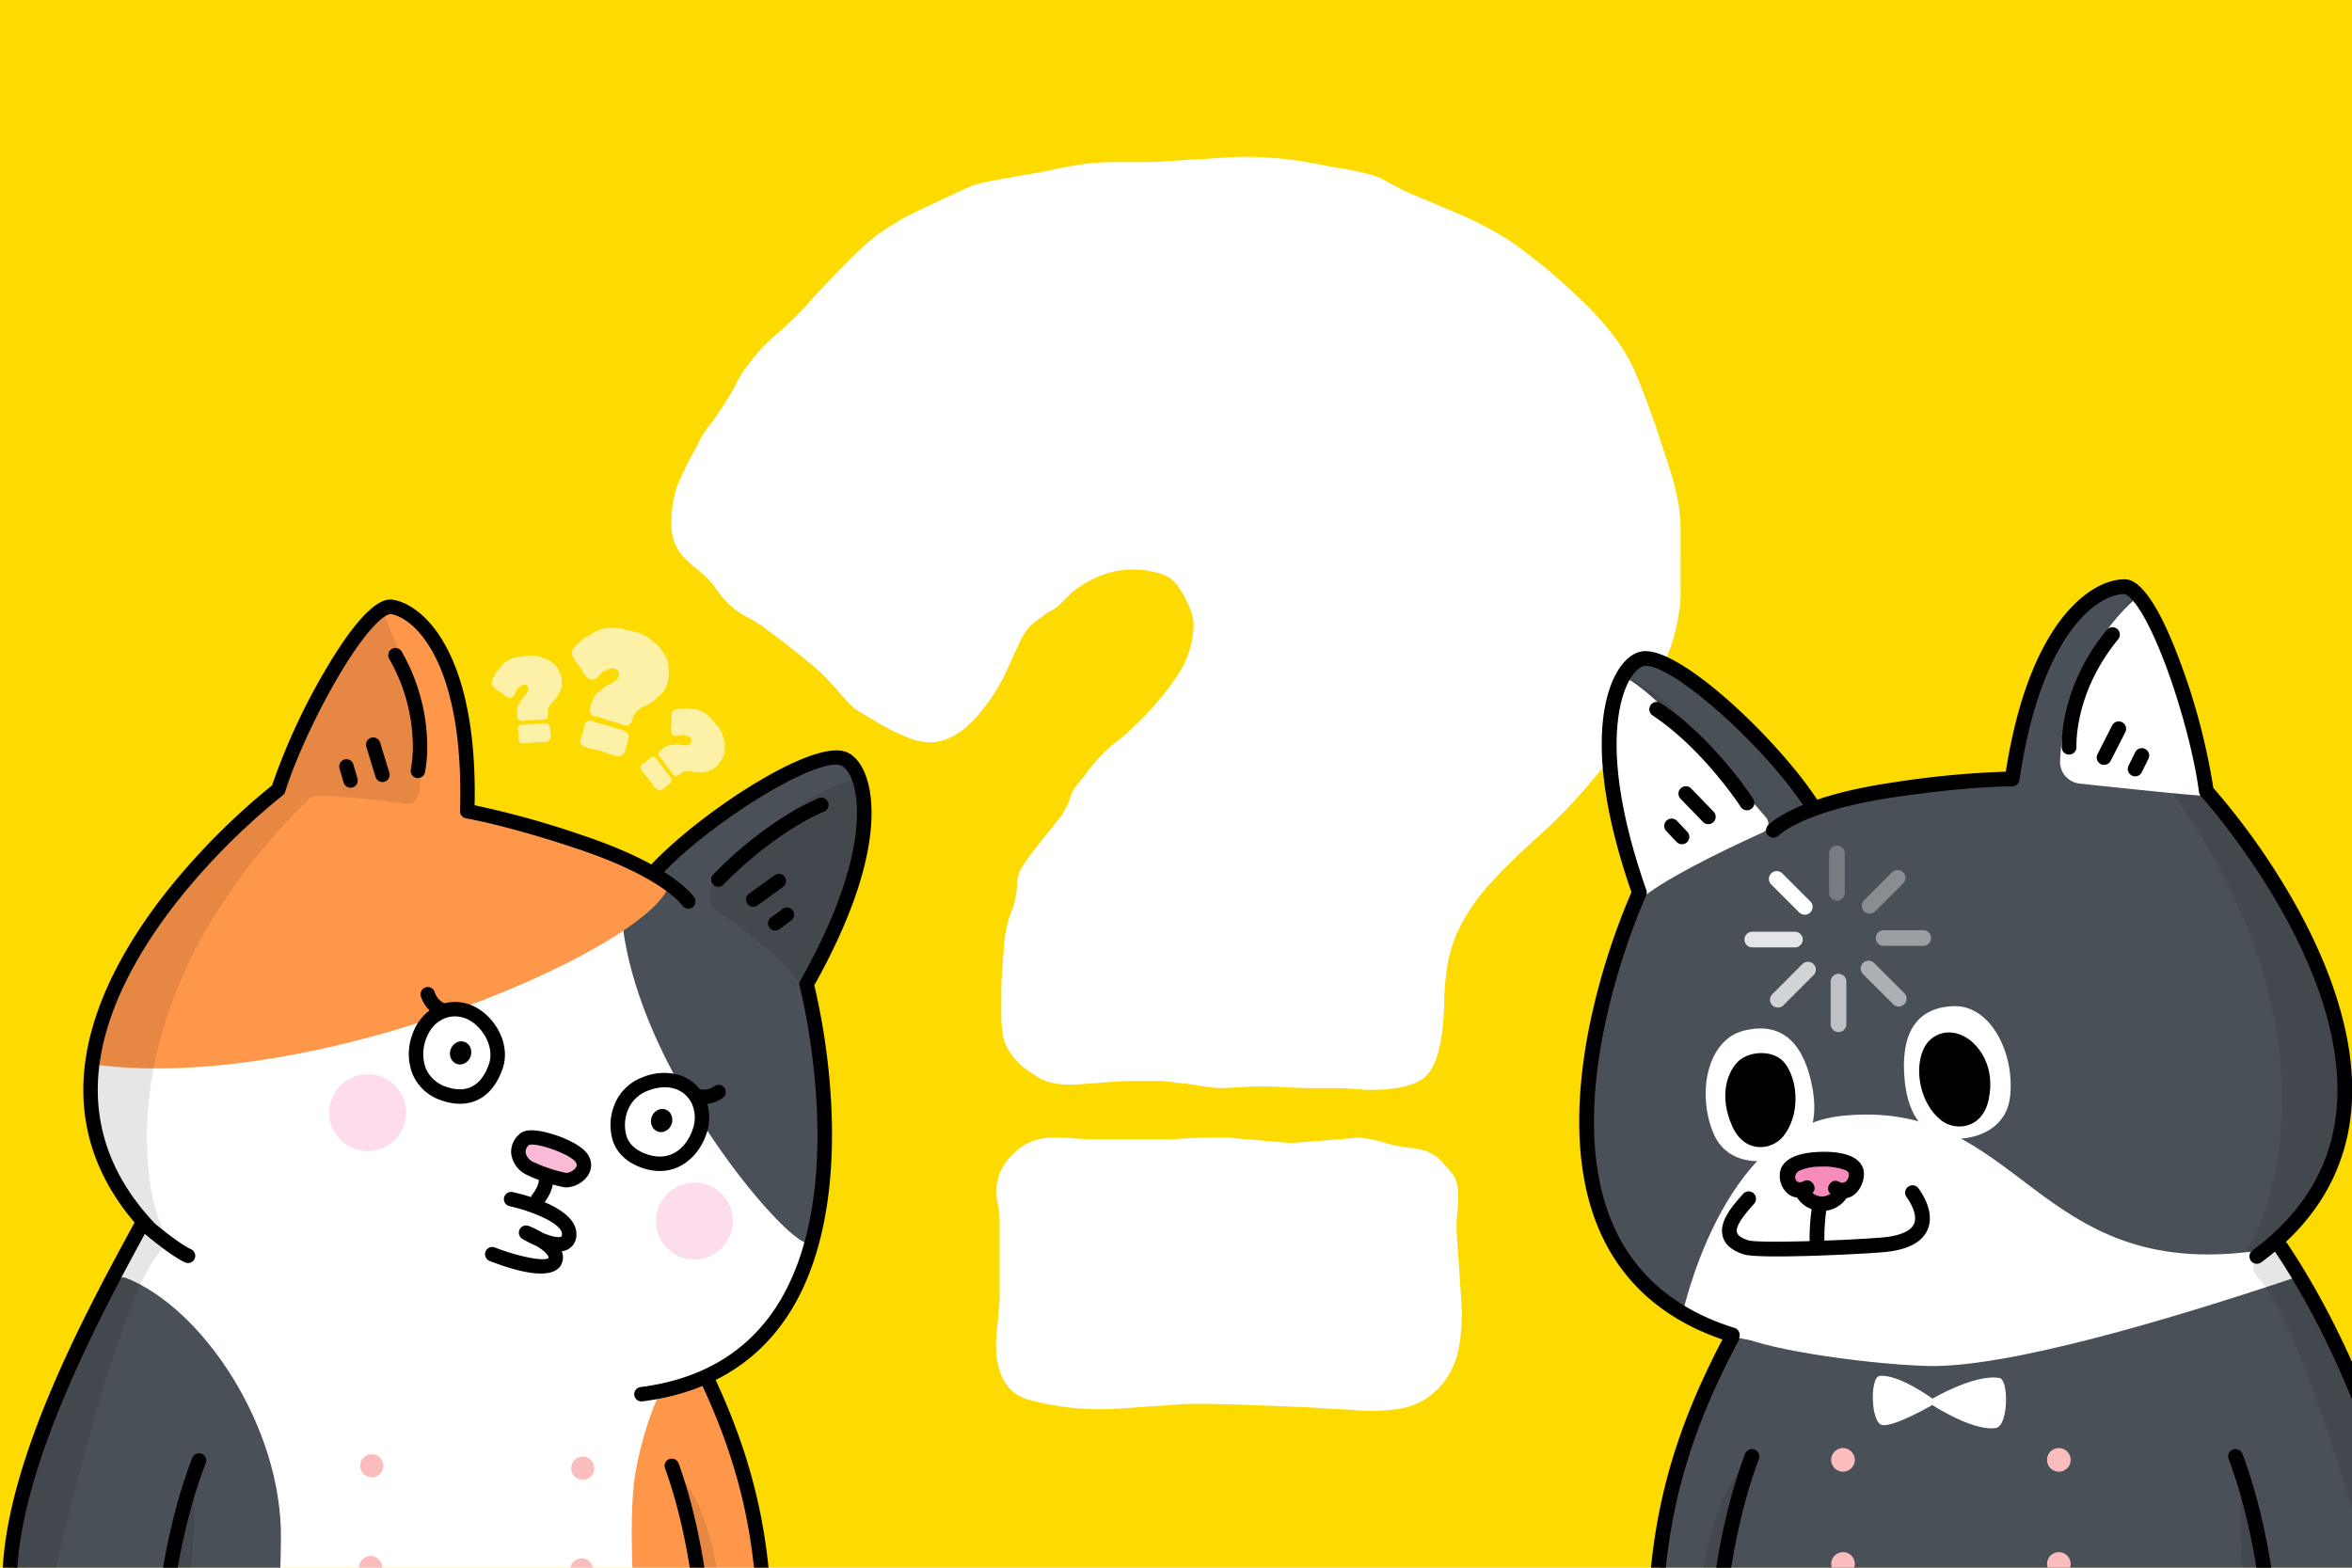
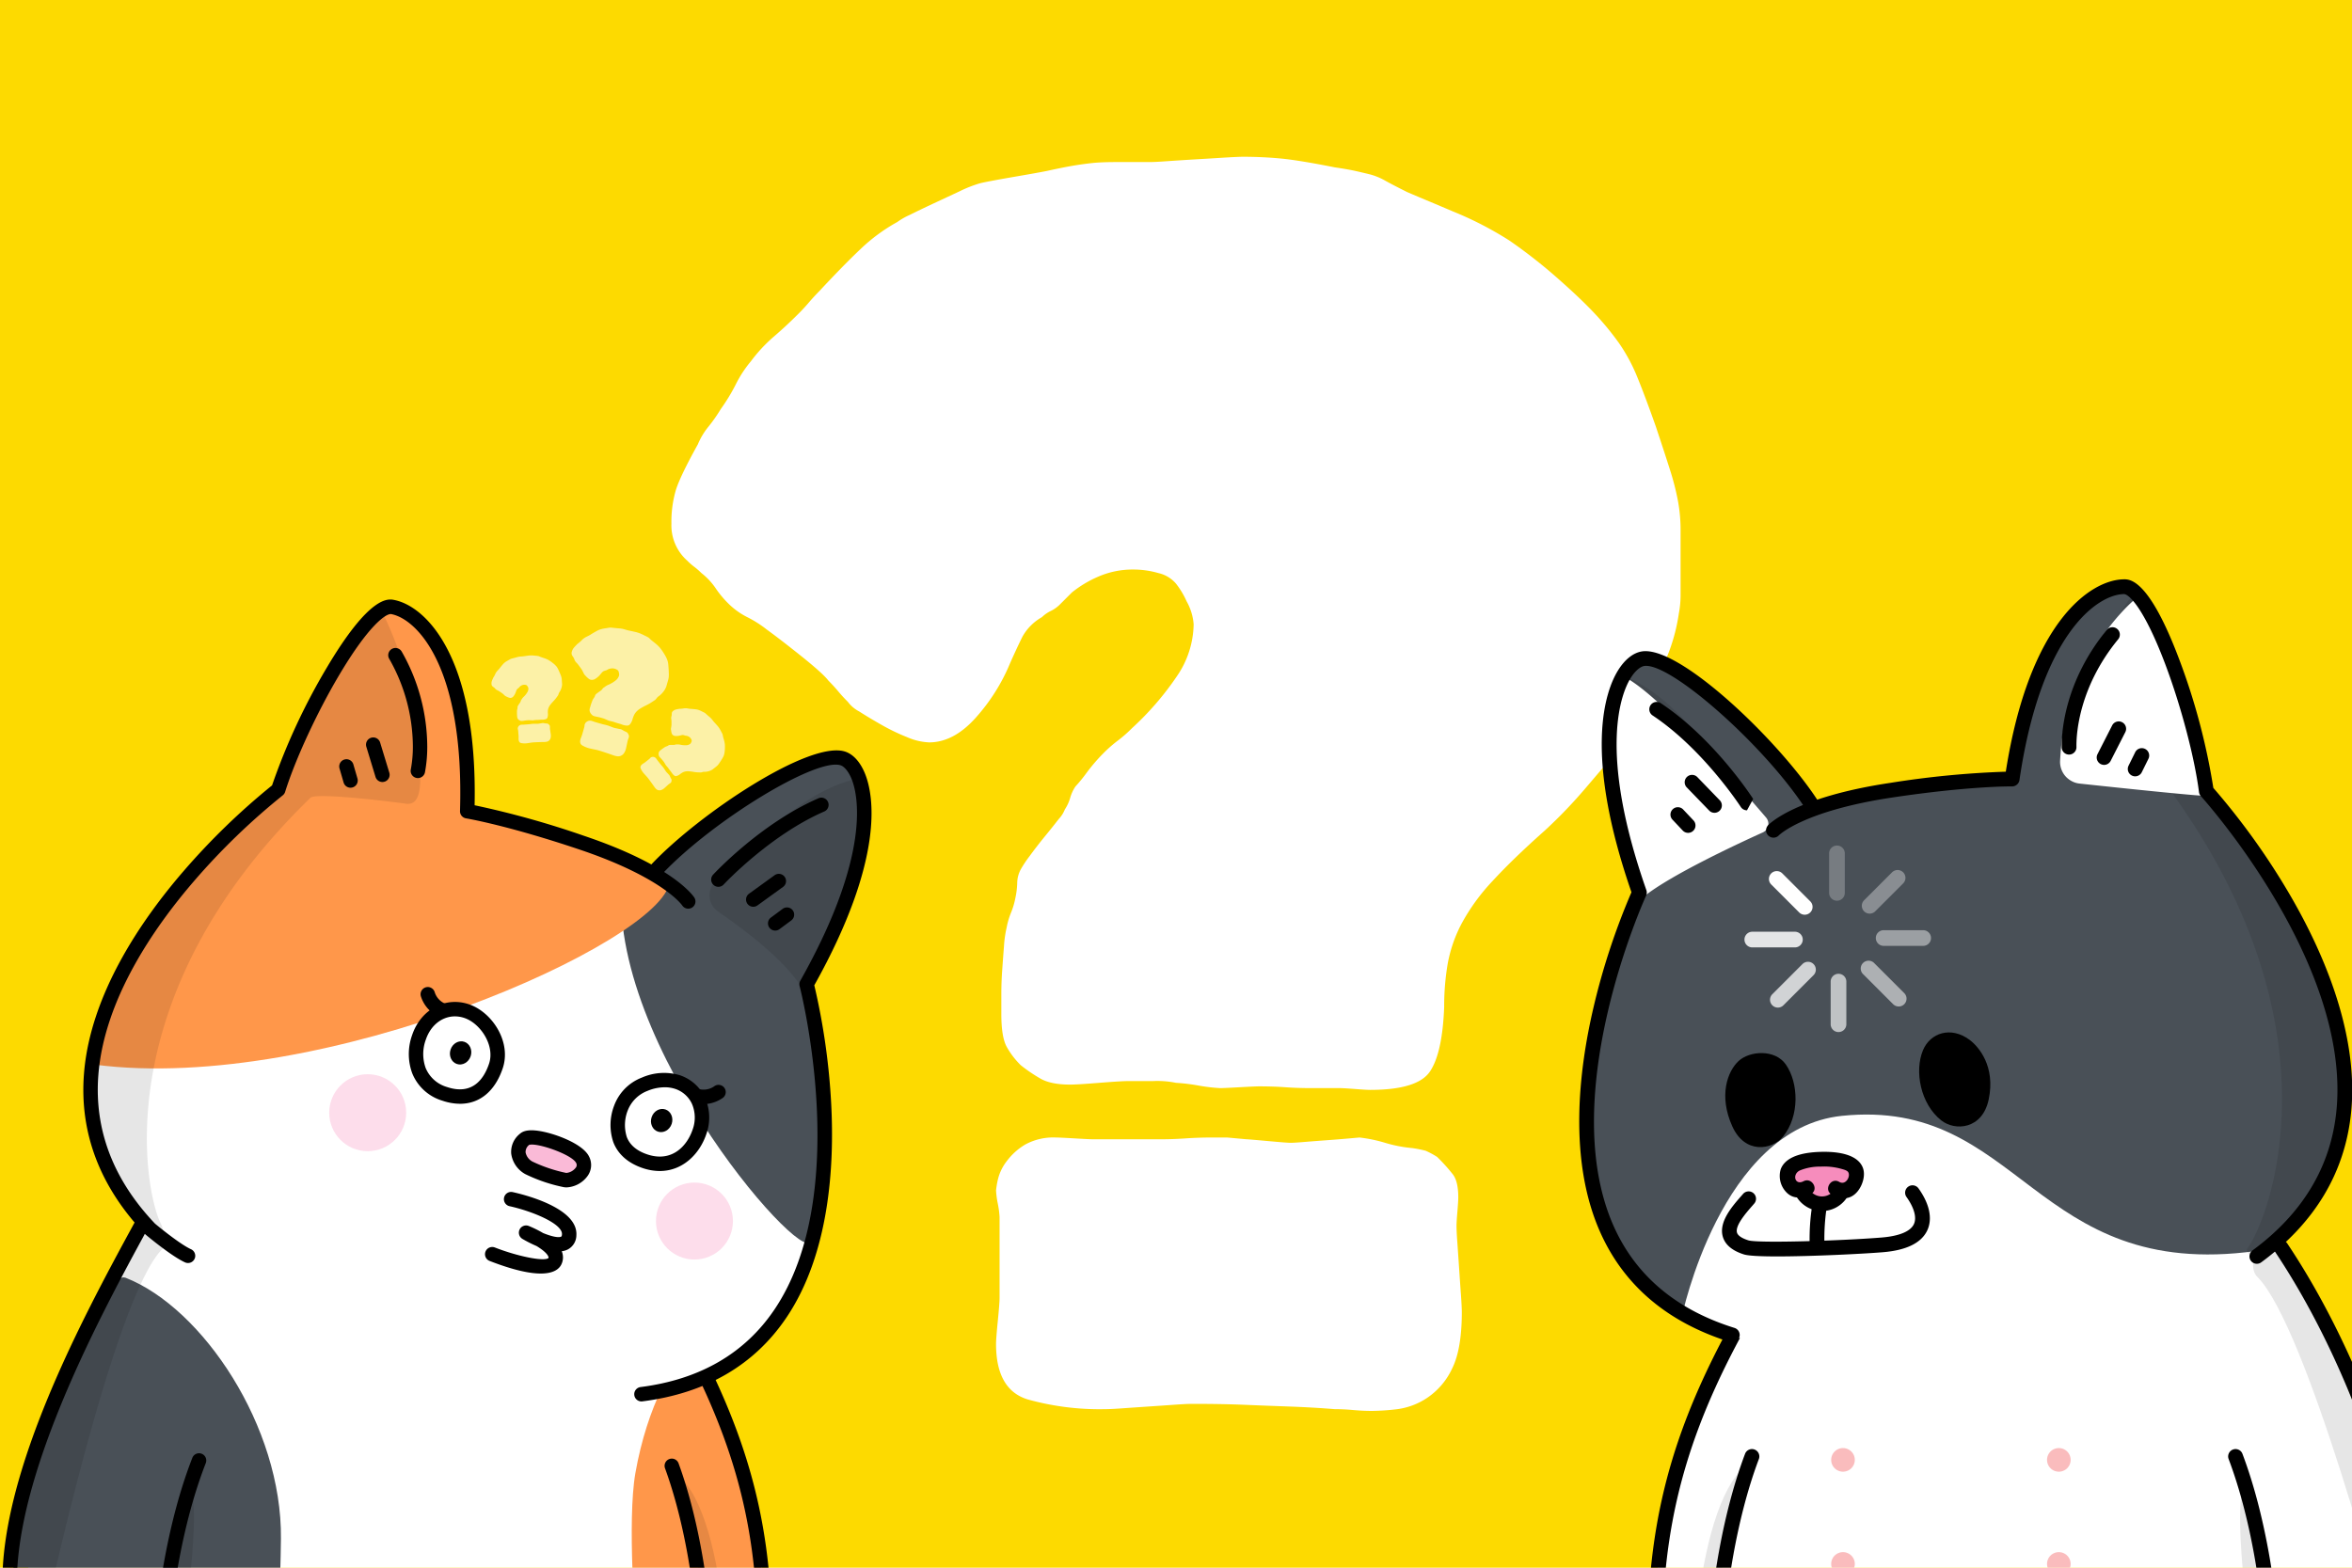
<svg xmlns="http://www.w3.org/2000/svg" viewBox="0 0 600 400">
  <path d="M-7.7-8.737h615.349v415.743H-7.7z" style="fill:#fff" />
  <path d="M-12.531-10.962v427.207h623.994V-10.962Zm382.967 360.16a18.3 18.3 0 0 1-6.3 7.427 17.9 17.9 0 0 1-7.652 2.925 58 58 0 0 1-6.526.45q-2.258 0-4.726-.224a51 51 0 0 0-4.726-.226q-5.4-.442-11.701-.675-6.309-.221-11.702-.45-5.402-.222-13.053-.225c-.9 0-2.404.077-4.5.225q-3.153.232-6.526.45c-2.25.154-4.43.302-6.526.45-2.103.155-3.601.225-4.5.225a68.4 68.4 0 0 1-19.804-2.475q-8.102-2.468-8.102-14.177 0-1.351.451-5.851c.295-2.996.45-4.951.45-5.852v-20.702a24 24 0 0 0-.45-3.376 22.5 22.5 0 0 1-.45-3.376 22 22 0 0 1 .45-2.7 12.2 12.2 0 0 1 2.25-4.725 16.3 16.3 0 0 1 4.726-4.276 14.96 14.96 0 0 1 7.876-1.8q.897 0 4.726.224c2.546.155 4.121.226 4.726.226h17.327c1.948 0 4.051-.07 6.301-.226a97 97 0 0 1 6.301-.225h4.276l4.95.45c.296 0 2.097.155 5.401.45q4.947.454 5.852.45c.597 0 1.8-.07 3.6-.225q2.7-.22 5.85-.45 3.144-.221 8.102-.675a37 37 0 0 1 6.527 1.35 34.6 34.6 0 0 0 6.975 1.35 32 32 0 0 1 3.376.676 21.5 21.5 0 0 1 2.925 1.575 45 45 0 0 1 4.05 4.5q1.352 1.804 1.35 5.852c0 .605-.075 1.8-.223 3.6-.155 1.8-.225 3.003-.225 3.6 0 .901.07 2.406.225 4.502q.221 3.154.449 6.526c.148 2.25.295 4.43.45 6.526q.222 3.154.226 4.5 0 9.451-2.476 14.403m58.284-197.58a25.7 25.7 0 0 1-.45 4.95 46.7 46.7 0 0 1-3.6 12.377 48.6 48.6 0 0 1-4.051 7.876 16.7 16.7 0 0 1-2.025 3.15 31 31 0 0 0-2.026 2.702 19 19 0 0 0-3.376 5.85 27 27 0 0 1-2.925 5.851q-.454.454-5.625 6.527a124 124 0 0 1-10.577 11.026q-8.102 7.204-13.277 12.827a51.6 51.6 0 0 0-7.876 10.802 35.5 35.5 0 0 0-3.601 10.351 64 64 0 0 0-.9 11.027q-.454 11.71-3.601 16.428-3.153 4.726-15.303 4.726c-.604 0-1.876-.071-3.825-.226-1.955-.147-3.228-.225-3.826-.225h-7.2c-2.406 0-4.657-.07-6.751-.225q-3.155-.222-6.752-.224c-.604 0-2.25.076-4.95.224-2.701.155-4.354.225-4.95.225a46 46 0 0 1-5.628-.675 47 47 0 0 0-5.625-.675 23.6 23.6 0 0 0-5.85-.45h-6.302c-1.202 0-3.677.155-7.426.45q-5.633.454-7.426.45c-3.306 0-5.85-.52-7.651-1.575a40 40 0 0 1-4.951-3.376 20.6 20.6 0 0 1-3.601-4.725q-1.35-2.469-1.35-8.327v-4.95c0-2.096.07-4.199.225-6.301q.221-3.144.45-6.077a29 29 0 0 1 .675-4.725 19.4 19.4 0 0 1 1.126-3.826 19.6 19.6 0 0 0 1.125-3.826 20.3 20.3 0 0 0 .45-3.825 7.55 7.55 0 0 1 .9-3.375 30 30 0 0 1 2.25-3.376 110 110 0 0 1 3.826-4.95 239 239 0 0 0 3.6-4.501 7.8 7.8 0 0 0 1.576-2.476 10.5 10.5 0 0 0 1.35-2.925 10.2 10.2 0 0 1 1.35-2.926 39 39 0 0 0 2.925-3.6 46 46 0 0 1 4.276-4.951 34 34 0 0 1 3.601-3.15 34 34 0 0 0 3.6-3.152 74.8 74.8 0 0 0 11.477-13.276 24 24 0 0 0 4.276-13.277 14.1 14.1 0 0 0-1.8-5.851 21.2 21.2 0 0 0-2.701-4.5 8.3 8.3 0 0 0-4.5-2.701 23 23 0 0 0-6.302-.9 22 22 0 0 0-9.001 1.8 29 29 0 0 0-6.752 4.05l-3.15 3.151a8.6 8.6 0 0 1-2.25 1.575 8.6 8.6 0 0 0-2.25 1.575 12.97 12.97 0 0 0-4.951 4.951q-1.351 2.7-3.15 6.751a48.7 48.7 0 0 1-8.777 13.953q-5.634 6.307-11.926 6.3a15.8 15.8 0 0 1-5.627-1.35 51.5 51.5 0 0 1-6.525-3.15q-3.155-1.793-5.627-3.376a8.6 8.6 0 0 1-2.925-2.476c-.9-.899-1.73-1.8-2.476-2.7-.753-.9-1.575-1.8-2.476-2.7q-1.35-1.793-6.975-6.3-5.633-4.495-8.776-6.752a28.2 28.2 0 0 0-4.951-3.15 18.9 18.9 0 0 1-4.95-3.6 25 25 0 0 1-3.152-3.826 17.2 17.2 0 0 0-3.6-3.826 18 18 0 0 0-1.8-1.575 16 16 0 0 1-1.8-1.576 12.03 12.03 0 0 1-4.051-9.452 28.8 28.8 0 0 1 1.125-8.55q1.118-3.597 5.626-11.703a17.9 17.9 0 0 1 2.7-4.5 41 41 0 0 0 3.15-4.501 47.4 47.4 0 0 0 3.826-6.301 30 30 0 0 1 3.826-5.85 39.4 39.4 0 0 1 5.85-6.302q3.144-2.7 6.302-5.85c.9-.901 1.8-1.871 2.7-2.926q1.35-1.572 2.7-2.926 5.845-6.297 10.352-10.576a45 45 0 0 1 9.452-6.977 17.7 17.7 0 0 1 3.15-1.8q2.701-1.35 6.076-2.925 3.375-1.572 6.75-3.151a32 32 0 0 1 5.177-2.025q1.792-.443 8.326-1.575 6.52-1.118 8.777-1.576 4.05-.896 6.75-1.35a84 84 0 0 1 4.952-.675q2.246-.22 5.625-.225h8.776c.901 0 2.399-.07 4.501-.224q3.144-.222 6.977-.451 3.818-.221 7.426-.45 3.596-.221 4.951-.225 4.947 0 9.676.45 4.726.454 13.727 2.25c2.096.303 3.826.605 5.176.9q2.025.455 3.825.9a16.3 16.3 0 0 1 3.827 1.576q2.025 1.13 5.625 2.925 3.144 1.35 5.851 2.476 2.7 1.13 5.85 2.475a88.6 88.6 0 0 1 14.403 7.427 134 134 0 0 1 10.802 8.326q6.752 5.854 10.577 9.902a73 73 0 0 1 6.525 7.875 44.3 44.3 0 0 1 4.726 8.777q2.025 4.958 4.726 12.602 2.247 6.75 3.601 11.027a68 68 0 0 1 2.024 7.876 41.5 41.5 0 0 1 .676 7.651Z" style="fill:#fdda00" />
  <path d="M446.95 331.246c-24.448 41.557-25.007 74.9-24.731 82.861h194.746c-2.076-17.055-20.765-74.089-34.98-95.828Z" style="fill:#fff" />
-   <path d="m438.856 401.28-.83 12.827H579.04l-1.118-12.554s16.595 7.368 36.373-3.07c0 0-19.757-75.537-28.456-72.624-32.731 10.96-74.419 23.347-94.46 22.668-17.13-.58-44.356-4.77-48.164-8.239-6.168 7.962-15.488 27.172-20.323 59.13 0 0 3.549 4.512 15.965 1.863m40.673-50.22c4.881-.478 13.448 5.81 13.448 5.81s10.733-6.353 17.102-5.269c2.398.408 2.31 12.262-.943 12.762-5.85.9-16.202-5.866-16.202-5.866s-9.88 5.727-12.828 5.092c-2.898-.623-3.14-12.277-.577-12.528" style="fill:#495057" />
  <path d="M525.215 369.48a3.012 3.012 0 1 1-3.012 3.013 3.01 3.01 0 0 1 3.012-3.013m-58.074 3.013a3.012 3.012 0 1 0 3.012-3.013 3.01 3.01 0 0 0-3.012 3.013m55.062 26.552a3.012 3.012 0 1 0 3.012-3.012 3.01 3.01 0 0 0-3.012 3.012m-55.062 0a3.012 3.012 0 1 0 3.012-3.012 3.01 3.01 0 0 0-3.012 3.012" style="fill:#fabcbd" />
  <path d="M422.204 415.99h-.044a1.884 1.884 0 0 1-1.84-1.926c.694-30.03 7.698-53.278 24.981-82.92a1.883 1.883 0 1 1 3.254 1.897c-16.931 29.038-23.791 51.78-24.469 81.11a1.883 1.883 0 0 1-1.882 1.84m194.39-.001a1.883 1.883 0 0 1-1.872-1.7c-3.011-30.972-16.502-68.233-34.37-94.927a1.883 1.883 0 0 1 3.13-2.095c18.188 27.172 31.922 65.112 34.989 96.657a1.883 1.883 0 0 1-1.693 2.057q-.093.009-.184.009m-37.344-.001a1.883 1.883 0 0 1-1.874-1.725c-.604-7.176-2.675-25.631-8.846-41.985a1.883 1.883 0 1 1 3.524-1.33c6.338 16.797 8.458 35.666 9.075 43a1.883 1.883 0 0 1-1.719 2.034q-.08.007-.16.007m-141.274-.001q-.08 0-.16-.006a1.883 1.883 0 0 1-1.719-2.035c.622-7.35 2.75-26.253 9.069-42.998a1.883 1.883 0 1 1 3.524 1.33c-6.152 16.302-8.231 34.792-8.84 41.985a1.883 1.883 0 0 1-1.874 1.725" />
  <path d="M449.46 334.12a1.9 1.9 0 0 1-.819-.189c-.93-.45-2.39-1.223-3.206-1.68a1.883 1.883 0 0 1 1.838-3.287c.77.43 2.14 1.157 3.01 1.577a1.883 1.883 0 0 1-.823 3.579" />
  <path d="M447.001 373.568s-7.851 14.786-8.924 40.54h-5.403c1.347-15.873 5.127-32.481 11.451-38.95Zm132.545 40.539h-5.944s-3.299-24.522-1.725-33.253c.646-3.577 7.67 33.253 7.67 33.253m35.505 1.518h-6.22s-20.265-77.16-32.987-89.835c-1.355-1.35-1.495-3.938-.135-6.158l5.974-2.25c29.662 43.909 32.529 89.424 33.368 98.243" style="opacity:.1" />
  <path d="M417.921 228.305c-11.963 25.995-15.21 57.518-12.648 71.813 1.65 9.214 9.491 31.695 34.068 40.26 61.161 15.754 139.747-22.263 139.747-22.263 7.733-3.933 18.256-22.218 19.379-37.558 2.099-28.68-28.176-71.205-35.146-77.843-.854-7.127-10.58-47.135-19.992-52.298-11.388-6.246-28.282 23.653-30.52 48.592-22.314-2.79-46.824 5.768-50.668 6.962-.516-.79-23.76-35.283-41.394-37.632-15.792-2.103-10.182 41.419-2.826 59.967" style="fill:#fff" />
  <path d="M562.373 202.138c-3.188-25.12-14.635-51.74-19.073-52.145-16.555-1.507-29.807 32.098-30.027 47.98-20.573.805-50.742 7.563-50.742 7.563s-22.766-33.566-41.639-37.393c-6.462-1.31-11.193 10.643-11.002 21.645s7.991 37.57 7.991 37.57-36.248 75.803 11.16 108.617c0 0 9.895-48.079 40.838-51.264 45.713-4.706 48.741 42.287 105.587 34.494 0 0 59.15-32.057-13.093-117.067" style="fill:#495057" />
  <path d="M444.31 213.081c-7.245 3.287-19.293 9.366-24.905 15.687 0 0-14.725-32.817-5.65-56.514 15.027 5.873 24.183 22.327 32.486 33.106a5.077 5.077 0 0 1-1.93 7.721m135.824 104.452c.163.214-1.95 2.305-1.95 2.305l-3.78.802s-1.627-1.389-1.101-2.087c5.178-6.882 24.75-55.183-19.117-116.096-.983-1.363-15.482-2.434-24.804-2.823-3.816-.16-2.896-5.135-2.254-8.9 3.81-22.349 17.214-39.393 17.214-39.393 11.024 9.7 18.613 49.323 18.731 50.21 2.264 3.18 64.496 73.2 17.06 115.982" style="opacity:.1" />
  <path d="M449.683 212.403a2.434 2.434 0 0 0 .85-3.8c-6.649-7.78-27.288-31.44-36.083-35.837-9.075 23.698 5.07 55.86 5.07 55.86 6.99-5.495 23.43-13.179 30.163-16.223m95.863-60.14c10.244 11.522 17.6 49.928 17.714 50.778.28.393-22.328-1.992-32.751-3.11a5.575 5.575 0 0 1-4.976-5.845c.041-.756.092-1.545.155-2.335 2.01-25.043 19.353-39.539 19.858-39.489" style="fill:#fff" />
  <path d="M441.918 342.505a1.9 1.9 0 0 1-.561-.086c-15.947-4.973-27.107-14.423-33.17-28.086-8.153-18.377-5.437-41.195-1.724-57.1a176 176 0 0 1 9.727-29.58c-12.392-35.782-6.583-51.417-3.49-56.495 1.753-2.88 3.969-4.641 6.24-4.96 9.62-1.356 34.584 22.563 44.567 37.738a1.883 1.883 0 0 1-3.146 2.07c-10.594-16.103-34.285-37.016-40.897-36.079-.849.12-2.227 1.02-3.548 3.19-2.211 3.63-8.452 18.256 4.076 54.002a1.88 1.88 0 0 1-.068 1.413c-.233.504-23.142 50.821-8.29 84.281 5.604 12.624 15.981 21.376 30.844 26.01a1.884 1.884 0 0 1-.56 3.682" />
  <path d="M575.726 322.457a1.883 1.883 0 0 1-1.117-3.4c12.806-9.418 20.013-21.418 21.42-35.668 3.731-37.804-34.198-79.834-34.582-80.254a1.9 1.9 0 0 1-.478-1.031c-1.128-8.819-4.559-21.858-8.536-32.446-5.375-14.307-9.288-18.076-10.62-18.076h-.012c-6.826.118-21.177 10.19-26.635 47.465a1.914 1.914 0 0 1-1.895 1.61c-.105-.004-10.745-.136-30.526 2.826-22.698 3.398-28.902 9.606-28.962 9.668a1.893 1.893 0 0 1-2.654.075 1.874 1.874 0 0 1-.107-2.637c.268-.292 6.833-7.189 31.166-10.832a235 235 0 0 1 29.494-2.857c6.001-38.391 21.652-48.939 30.054-49.084 1.595-.031 6.472-.115 14.223 20.518a166 166 0 0 1 8.669 32.706 180.4 180.4 0 0 1 18.806 26.048c8.582 14.42 18.384 35.953 16.344 56.66-1.514 15.364-9.232 28.264-22.938 38.343a1.88 1.88 0 0 1-1.114.366" />
-   <path d="M544.686 198.085a1.883 1.883 0 0 1-1.687-2.718l1.691-3.425a1.883 1.883 0 1 1 3.377 1.668l-1.691 3.425a1.88 1.88 0 0 1-1.69 1.05m-7.931-2.921a1.883 1.883 0 0 1-1.676-2.739l3.736-7.328a1.883 1.883 0 1 1 3.356 1.711l-3.736 7.328a1.88 1.88 0 0 1-1.68 1.028m-8.931-2.63a1.883 1.883 0 0 1-1.882-1.839q-.005-.196-.005-.476c0-3.493.784-16.436 11.502-29.493a1.883 1.883 0 1 1 2.911 2.39c-9.924 12.09-10.647 23.896-10.647 27.065q0 .25.005.426v.045a1.884 1.884 0 0 1-1.84 1.882Zm-82.164 14.222a1.88 1.88 0 0 1-1.585-.863c-.095-.147-9.623-14.8-22.494-23.344a1.883 1.883 0 0 1 2.083-3.138c13.542 8.99 23.174 23.816 23.577 24.443a1.883 1.883 0 0 1-1.581 2.902m-16.599 8.652a1.88 1.88 0 0 1-1.37-.591l-2.621-2.779a1.883 1.883 0 1 1 2.74-2.584l2.62 2.779a1.883 1.883 0 0 1-1.369 3.175m6.726-5.117a1.88 1.88 0 0 1-1.353-.573l-5.72-5.911a1.883 1.883 0 1 1 2.706-2.62l5.72 5.912a1.883 1.883 0 0 1-1.353 3.192" />
-   <path d="M437.083 289.11c-4.217-10.119-1.663-23.754 7.765-26.135 10.512-2.655 15.608 4.299 17.497 14.585 2.207 12.024-3.458 16.677-9.069 18.11s-13.152.74-16.193-6.56m75.7-9.338c1.213-10.927-4.897-23.365-14.41-23.046-10.606.355-13.506 8.472-12.485 18.913 1.195 12.206 7.787 15.121 13.453 14.947s12.567-2.933 13.442-10.814" style="fill:#fff" />
+   <path d="M544.686 198.085a1.883 1.883 0 0 1-1.687-2.718l1.691-3.425a1.883 1.883 0 1 1 3.377 1.668l-1.691 3.425a1.88 1.88 0 0 1-1.69 1.05m-7.931-2.921a1.883 1.883 0 0 1-1.676-2.739l3.736-7.328a1.883 1.883 0 1 1 3.356 1.711l-3.736 7.328a1.88 1.88 0 0 1-1.68 1.028m-8.931-2.63a1.883 1.883 0 0 1-1.882-1.839q-.005-.196-.005-.476c0-3.493.784-16.436 11.502-29.493a1.883 1.883 0 1 1 2.911 2.39c-9.924 12.09-10.647 23.896-10.647 27.065q0 .25.005.426v.045a1.884 1.884 0 0 1-1.84 1.882Zm-82.164 14.222a1.88 1.88 0 0 1-1.585-.863c-.095-.147-9.623-14.8-22.494-23.344a1.883 1.883 0 0 1 2.083-3.138c13.542 8.99 23.174 23.816 23.577 24.443m-16.599 8.652a1.88 1.88 0 0 1-1.37-.591l-2.621-2.779a1.883 1.883 0 1 1 2.74-2.584l2.62 2.779a1.883 1.883 0 0 1-1.369 3.175m6.726-5.117a1.88 1.88 0 0 1-1.353-.573l-5.72-5.911a1.883 1.883 0 1 1 2.706-2.62l5.72 5.912a1.883 1.883 0 0 1-1.353 3.192" />
  <path d="M455.558 271.59c3.282 4.683 3.57 13.147-.682 18.39-2.827 3.485-9.732 4.55-12.947-2.556-3.57-7.89-1.228-14.087 1.587-16.701s9.274-3.081 12.042.868m34.992-3.611c-2.205 5.293-.663 13.646 4.632 17.865 3.52 2.804 10.513 2.359 12.13-5.293 1.796-8.499-2.569-13.508-4.852-15.218-4.763-3.567-10.05-1.819-11.91 2.646" />
  <path d="M456.009 300.733a10.12 10.12 0 0 0 8.714 5.184 8.89 8.89 0 0 0 8.141-5.184c1.137-2.454-3.773-4.897-8.428-4.897s-9.836 2.588-8.427 4.897" style="fill:#f68cbc" />
  <path d="M467.25 304.79c2.342 1.377 4.82 1.408 6.64-.826 1.282-1.573 2.105-4.227 1.26-6.177-1.574-3.629-7.304-3.974-10.638-3.887-3.373.09-8.789.698-10.23 4.383a5.98 5.98 0 0 0 1.152 5.63c1.787 2.145 4.238 1.946 6.52.753 2.148-1.124.273-4.391-1.876-3.267-2.184 1.142-2.975-1.755-.953-2.745a13.4 13.4 0 0 1 5.358-.987 16.2 16.2 0 0 1 5.162.545c.516.159 1.442.343 1.793.803.764 1.002-.533 3.554-2.262 2.537-2.093-1.231-4.017 2.007-1.926 3.237" />
  <path d="M468.117 303.315a3.804 3.804 0 0 1-6.714-.113c-1.183-2.116-4.453-.245-3.267 1.876a7.609 7.609 0 0 0 13.218.163c1.255-2.08-1.985-4.002-3.237-1.926" />
  <path d="M465.408 317.1a54 54 0 0 1 .65-9.46c.328-2.394-3.442-2.4-3.767-.03a54 54 0 0 0-.65 9.461c.096 2.414 3.863 2.457 3.767.03" />
  <path d="M453.383 320.58c-4.1 0-7.33-.14-8.506-.512-3-.948-4.816-2.485-5.398-4.567-1.05-3.755 2.412-7.707 4.703-10.321l.46-.527a1.883 1.883 0 1 1 2.845 2.467l-.472.541c-1.541 1.76-4.41 5.033-3.909 6.825.272.972 1.73 1.62 2.906 1.99 2.44.772 23.97.1 33.978-.72 4.531-.37 7.384-1.556 8.253-3.427.763-1.645.074-4.165-1.89-6.915a1.883 1.883 0 0 1 3.065-2.19c2.815 3.942 3.61 7.738 2.242 10.69-1.494 3.218-5.316 5.101-11.362 5.597-4.882.4-17.968 1.069-26.915 1.069" />
  <path d="M36.295 311.946c-14.136 21.095-29.393 85.07-31.613 101.72l190.38 2.158c.358-7.78.18-40.381-23.259-81.278Z" style="fill:#fff" />
  <path d="M32.067 326.033c-8.347-3.278-35.965 70.968-27.02 87.637l65.865.747s.615-9.445.755-21.786c.325-28.622-20.001-58.902-39.6-66.598" style="fill:#495057" />
  <path d="M162.082 375.896c-2.126 12.158.089 39.555.089 39.555l32.98.374c.295-25.999-11.347-66.204-18.765-72.8-4.284 3.814-11.273 15.547-14.304 32.871" style="fill:#ff974a" />
-   <path d="M97.781 374.034a2.945 2.945 0 1 1-2.911-2.978 2.945 2.945 0 0 1 2.911 2.978m50.916-2.368a2.945 2.945 0 1 0 2.911 2.978 2.945 2.945 0 0 0-2.911-2.978m-54.121 25.347a2.945 2.945 0 1 0 2.91 2.978 2.945 2.945 0 0 0-2.91-2.978m53.827.61a2.945 2.945 0 1 0 2.91 2.979 2.945 2.945 0 0 0-2.91-2.978" style="fill:#fabcbd" />
  <path d="M195.076 417.665a1.84 1.84 0 0 1-1.84-1.82c-.338-28.68-6.792-50.987-23.021-79.561a1.841 1.841 0 0 1 3.201-1.819c16.567 29.169 23.157 51.974 23.502 81.337a1.84 1.84 0 0 1-1.82 1.863ZM3.532 416.019a1.84 1.84 0 0 1-1.795-1.438c-6.808-30.296 18.854-77.416 32.64-102.73a1.841 1.841 0 0 1 3.234 1.761C25.02 336.728-1.175 384.83 5.33 413.774a1.843 1.843 0 0 1-1.799 2.245m38.021-.094q-.088 0-.177-.009a1.84 1.84 0 0 1-1.658-2.007c.684-7.162 2.965-25.583 9.348-41.934a1.841 1.841 0 1 1 3.43 1.339c-6.214 15.92-8.443 33.937-9.112 40.945a1.84 1.84 0 0 1-1.831 1.666m138.106 1.565a1.84 1.84 0 0 1-1.834-1.706c-.515-7.04-2.343-25.14-8.176-41.143a1.841 1.841 0 1 1 3.46-1.26c5.99 16.437 7.862 34.941 8.388 42.134a1.84 1.84 0 0 1-1.701 1.97 2 2 0 0 1-.137.005" />
  <path d="M169.338 337.328a1.841 1.841 0 0 1-.785-3.507 69 69 0 0 0 2.959-1.51 1.841 1.841 0 0 1 1.762 3.234 72 72 0 0 1-3.154 1.608 1.8 1.8 0 0 1-.782.175" />
  <path d="m2.9 411.642 8.25 2.097s17.752-82.864 30.33-95.115c1.338-1.304.203-2.137-1.102-4.323l-5.562 1.107C16.4 348.656-1.537 393.262 2.9 411.642m168.384-35.723s7.512 14.54 8.275 39.729l5.282.06c-1.141-15.532-4.652-31.81-10.763-38.202ZM41.262 414.08l5.812.066s3.496-23.936 2.054-32.488c-.591-3.504-7.866 32.422-7.866 32.422" style="opacity:.1" />
  <path d="M213.488 193.525c-17.375-.755-45.649 28.471-46.28 29.143-3.496-1.806-25.625-14.236-47.58-15.367 2.111-24.388-9.037-56.058-21.067-51.993-9.942 3.36-26.147 40.206-28.189 46.92-7.844 5.198-44.258 40.952-47.143 68.918-1.543 14.957 5.458 34.358 12.23 39.466 0 0 69.14 50.035 130.706 45.331 25.122-4.04 36.514-24.339 39.679-32.925 4.91-13.322 7.177-44.22.107-71.288 10.254-16.596 23.098-57.528 7.537-58.205" style="fill:#fff" />
  <path d="m159.31 219.515 7.597 2.669s27.654-28.416 46.475-28.872c6.444-.156 8.954 12.16 6.888 22.716s-13.524 34.514-13.524 34.514 9.324 36.7-.056 66.152c-2.048 6.43-55.783-54.824-47.38-97.179" style="fill:#495057" />
  <path d="M24.165 271.647c2.925-26.74 30.48-59.305 47.218-69.81 7.366-23.635 22.937-47.301 27.279-46.93 16.192 1.38 23.2 35.993 20.696 51.318 25.422 5.363 43.6 13.11 51.417 18.908-1.826 15.083-88.226 54.108-146.61 46.514" style="fill:#ff974a" />
  <path d="M163.641 357.578a1.841 1.841 0 0 1-.23-3.668c15.103-1.92 26.59-8.57 34.144-19.768 20.026-29.689 6.568-82.01 6.43-82.536a1.84 1.84 0 0 1 .176-1.372c18.173-32.265 14.667-47.41 13.16-51.283-.9-2.314-2.073-3.417-2.87-3.677-6.201-2.024-32.585 14.046-45.536 27.733a1.841 1.841 0 1 1-2.675-2.53c12.206-12.9 40.325-31.651 49.354-28.703 2.131.695 3.963 2.77 5.158 5.842 2.109 5.416 5.026 21.46-13.022 53.782a172 172 0 0 1 4.303 30.137c.854 15.945-.435 38.372-11.426 54.666-8.172 12.116-20.53 19.303-36.731 21.362a2 2 0 0 1-.235.015" />
  <path d="M47.966 322.263a1.8 1.8 0 0 1-.755-.163c-3.492-1.57-9.853-6.911-10.122-7.138a2 2 0 0 1-.147-.139c-11.47-12.046-16.691-25.782-15.52-40.829 1.577-20.281 14.695-39.333 25.422-51.744a176.4 176.4 0 0 1 22.557-21.856 162.3 162.3 0 0 1 13.939-30c10.988-18.531 15.663-17.616 17.2-17.316 8.062 1.577 21.323 14.407 20.533 52.387a230 230 0 0 1 27.901 7.794c22.799 7.67 27.938 15.43 28.146 15.757a1.841 1.841 0 0 1-3.097 1.992c-.11-.16-5.096-7.152-26.223-14.258-18.533-6.234-28.798-7.924-28.9-7.94a1.84 1.84 0 0 1-1.548-1.874c1.122-36.813-10.97-48.963-17.52-50.244-1.257-.247-5.68 2.689-13.325 15.58-5.64 9.512-11.172 21.476-13.767 29.771a1.84 1.84 0 0 1-.635.911 173 173 0 0 0-22.525 21.762c-10.346 11.982-22.993 30.308-24.488 49.572-1.081 13.927 3.78 26.686 14.446 37.923 1.794 1.503 6.71 5.418 9.184 6.532a1.841 1.841 0 0 1-.756 3.52" />
  <path d="M89.422 200.988a1.84 1.84 0 0 1-1.767-1.327l-1.043-3.587a1.841 1.841 0 0 1 3.536-1.027l1.042 3.586a1.843 1.843 0 0 1-1.768 2.355m8.133-1.455a1.84 1.84 0 0 1-1.76-1.305l-2.344-7.692a1.841 1.841 0 0 1 3.523-1.073l2.343 7.692a1.842 1.842 0 0 1-1.762 2.378m9.05-1.003a1.844 1.844 0 0 1-1.843-1.84 2 2 0 0 1 .037-.366 31.3 31.3 0 0 0 .524-6.014 45.5 45.5 0 0 0-6.066-22.269 1.841 1.841 0 0 1 3.21-1.802 49.3 49.3 0 0 1 6.526 24.113 35 35 0 0 1-.585 6.7 1.84 1.84 0 0 1-1.803 1.478m76.655 27.743a1.841 1.841 0 0 1-1.349-3.093c.495-.535 12.303-13.158 26.875-19.495a1.841 1.841 0 1 1 1.469 3.376c-13.873 6.033-25.528 18.497-25.644 18.623a1.84 1.84 0 0 1-1.35.589m14.498 11.167a1.841 1.841 0 0 1-1.1-3.32l3-2.227a1.841 1.841 0 1 1 2.194 2.957l-2.999 2.226a1.83 1.83 0 0 1-1.095.363m-5.599-6.075a1.841 1.841 0 0 1-1.08-3.333l6.516-4.712a1.841 1.841 0 1 1 2.157 2.984l-6.516 4.712a1.83 1.83 0 0 1-1.078.349" />
  <path d="M183.154 232.562c6.412 4.404 16.97 12.316 21.29 19.36 0 0 19.787-29.07 15.105-53.432-15.47 3.083-27.097 17.355-36.933 26.31a4.964 4.964 0 0 0 .538 7.762M34.55 309.873c-.543.499 7.103 4.443 7.103 4.443a6.9 6.9 0 0 0-.702-2.293c-3.807-7.51-14.385-57.35 38.258-108.48 1.179-1.144 15.318.306 24.357 1.525 3.7.499 3.666-4.447 3.693-8.181.155-22.163-9.832-40.863-9.832-40.863-12.27 7.452-26.352 44.293-26.618 45.127-2.723 2.673-74.6 59.428-36.259 108.722" style="opacity:.1" />
  <circle cx="93.801" cy="283.91" r="9.819" style="fill:#f68cbc;opacity:.3" />
  <path d="M149.014 299.578c-.772 2.162-5.042 2.614-9.538 1.01s-8.066-6.149-7.295-8.31 5.77-2.602 10.266-.998 7.338 6.135 6.567 8.298" style="fill:#fabad7" />
  <circle cx="177.154" cy="311.554" r="9.819" style="fill:#f68cbc;opacity:.3" />
-   <path d="M137.24 307.754a1.841 1.841 0 0 1-1.442-2.984c1.82-2.3 1.656-3.774 1.648-3.836a1.81 1.81 0 0 1 1.431-2.145 1.87 1.87 0 0 1 2.186 1.458c.064.308.545 3.114-2.377 6.808a1.84 1.84 0 0 1-1.445.699" />
  <path d="M144.535 302.966a4 4 0 0 1-.74-.065 40.6 40.6 0 0 1-9.81-3.331h-.001a7.04 7.04 0 0 1-3.568-5.16 5.88 5.88 0 0 1 2.234-5.138c1.025-.905 2.734-1.102 5.378-.623 3.935.714 10.525 3.214 12.174 6.313a4.76 4.76 0 0 1-.394 5.203 7.03 7.03 0 0 1-5.273 2.8m-8.722-6.592a37.7 37.7 0 0 0 8.645 2.905 3.4 3.4 0 0 0 2.379-1.289 1.08 1.08 0 0 0 .114-1.298c-1.14-2.143-9.929-5.19-11.963-4.57a2.3 2.3 0 0 0-.91 1.914 3.42 3.42 0 0 0 1.735 2.338m-22.645-36.62a1.8 1.8 0 0 1-.587-.097 8.46 8.46 0 0 1-5.226-5.486 1.841 1.841 0 0 1 3.552-.97 4.7 4.7 0 0 0 2.848 2.966 1.841 1.841 0 0 1-.587 3.587" />
  <path d="M126.5 271.997c-1.92 5.704-6.255 9.392-13.078 7.096s-8.464-8.693-6.545-14.397 7.203-8.375 12.161-6.707 9.381 8.304 7.462 14.008" style="fill:#fff" />
  <path d="M117.364 281.632a14.2 14.2 0 0 1-4.53-.794 11.98 11.98 0 0 1-7.676-6.99 14.27 14.27 0 0 1-.026-9.739c2.196-6.525 8.426-9.906 14.493-7.865 5.865 1.973 10.908 9.54 8.62 16.34-1.977 5.875-5.897 9.048-10.881 9.048m-1.31-22.3c-3.256 0-6.182 2.238-7.432 5.952a10.6 10.6 0 0 0-.038 7.215 8.41 8.41 0 0 0 5.425 4.85c6.496 2.186 9.428-2.024 10.746-5.94 1.555-4.622-2.166-10.283-6.304-11.675a7.5 7.5 0 0 0-2.396-.401" />
  <ellipse cx="117.503" cy="268.65" rx="2.986" ry="2.699" transform="rotate(-71.404 117.503 268.65)" />
  <path d="M179.451 281.726a7.8 7.8 0 0 1-2.504-.413 1.841 1.841 0 0 1 1.174-3.49 4.73 4.73 0 0 0 4.049-.631 1.841 1.841 0 1 1 2.256 2.91 8.74 8.74 0 0 1-4.975 1.624" />
  <path d="M158.399 282.73c-1.92 5.704-.696 11.263 6.128 13.559s11.997-1.809 13.916-7.513-.675-11.026-5.632-12.694-12.493.944-14.412 6.648" style="fill:#fff" />
  <path d="M168.304 298.786a13.7 13.7 0 0 1-4.364-.752c-3.713-1.25-6.298-3.527-7.474-6.586a13.7 13.7 0 0 1 .188-9.306 12.2 12.2 0 0 1 7.096-7.197 14.07 14.07 0 0 1 9.648-.608 10.84 10.84 0 0 1 6.483 5.814 12.52 12.52 0 0 1 .307 9.212c-1.673 4.974-5.928 9.423-11.884 9.423m1.273-21.364a11.5 11.5 0 0 0-4.396.916 8.75 8.75 0 0 0-5.037 4.979 10.14 10.14 0 0 0-.241 6.81c.78 2.03 2.534 3.516 5.211 4.417 6.263 2.107 10.155-2.106 11.584-6.355a8.86 8.86 0 0 0-.167-6.509 7.2 7.2 0 0 0-4.308-3.853 8.3 8.3 0 0 0-2.646-.405" />
  <ellipse cx="168.789" cy="285.907" rx="2.986" ry="2.699" transform="rotate(-71.404 168.789 285.906)" />
  <path d="M137.946 324.945c-2.762 0-6.886-.818-13.044-3.213a1.841 1.841 0 0 1 1.335-3.432c6.002 2.333 12.65 3.635 13.68 2.683a.45.45 0 0 0-.031-.35c-.315-.83-1.564-1.825-2.995-2.698a31.5 31.5 0 0 1-3.62-1.829 1.841 1.841 0 0 1 1.619-3.295 28 28 0 0 1 3.643 1.799c2.03.83 3.923 1.294 4.641.91.136-.072.175-.397.186-.584.16-2.73-7.66-5.919-13.366-7.172a1.841 1.841 0 0 1 .788-3.597c2.786.61 16.664 4.005 16.254 10.985a4.13 4.13 0 0 1-2.131 3.619 4.6 4.6 0 0 1-1.603.487l.025.065a4.07 4.07 0 0 1-.147 3.349c-.53 1.06-1.87 2.273-5.234 2.273" />
  <path d="M468.613 229.824a2 2 0 0 1-2-2V217.74a2 2 0 0 1 4 0v10.083a2 2 0 0 1-2 2" style="fill:#fff;opacity:.25" />
  <path d="M469.007 263.334a2 2 0 0 1-2-2v-10.87a2 2 0 0 1 4 0v10.87a2 2 0 0 1-2 2" style="fill:#fff;opacity:.65" />
  <path d="M490.606 241.34h-10.082a2 2 0 1 1 0-4h10.082a2 2 0 0 1 0 4" style="fill:#fff;opacity:.45" />
  <path d="M457.884 241.734h-10.87a2 2 0 0 1 0-4h10.87a2 2 0 0 1 0 4" style="fill:#fff;opacity:.85" />
  <path d="M460.388 233.394a2 2 0 0 1-1.414-.586l-7.13-7.13a2 2 0 0 1 2.829-2.828l7.13 7.13a2 2 0 0 1-1.415 3.414" style="fill:#fff" />
  <path d="M484.362 256.81a2 2 0 0 1-1.414-.585l-7.687-7.687a2 2 0 1 1 2.829-2.828l7.686 7.686a2 2 0 0 1-1.414 3.415" style="fill:#fff;opacity:.55" />
  <path d="M476.954 233.115a2 2 0 0 1-1.415-3.414l7.13-7.13a2 2 0 0 1 2.829 2.829l-7.13 7.13a2 2 0 0 1-1.414.585" style="fill:#fff;opacity:.35" />
  <path d="M453.537 257.089a2 2 0 0 1-1.415-3.414l7.687-7.687a2 2 0 1 1 2.828 2.829l-7.686 7.686a2 2 0 0 1-1.414.586" style="fill:#fff;opacity:.75" />
  <path d="M162.375 161.314q.473.135.913.307t1.253.59q.289.13.47.227.182.099.342.19a1.6 1.6 0 0 1 .323.255q.162.165.458.433.264.216.493.397.227.181.492.396a9 9 0 0 1 1.176 1.103 13 13 0 0 1 .806 1.091q.487.744.742 1.236a7 7 0 0 1 .41.931 4.4 4.4 0 0 1 .213.969q.059.53.109 1.334.03.707.044 1.153a7 7 0 0 1-.021.81 4 4 0 0 1-.144.75l-.295 1.033-.147.517a2.6 2.6 0 0 1-.178.461 4.7 4.7 0 0 1-.682 1.086 5 5 0 0 1-.602.643 1.7 1.7 0 0 1-.28.247 3 3 0 0 0-.267.203 1.9 1.9 0 0 0-.482.468 2.7 2.7 0 0 1-.44.48q-.056.03-.716.47a12 12 0 0 1-1.312.767q-.972.469-1.62.866a5 5 0 0 0-1.048.819 3.5 3.5 0 0 0-.627.892 6.4 6.4 0 0 0-.387 1.03 3.35 3.35 0 0 1-.792 1.474q-.43.366-1.593.035a6 6 0 0 1-.36-.126 7 7 0 0 0-.36-.126l-.688-.196q-.346-.098-.64-.205-.296-.108-.64-.206-.087-.025-.48-.113a12 12 0 0 1-.48-.114 5 5 0 0 1-.52-.218 5 5 0 0 0-.52-.218 2.3 2.3 0 0 0-.547-.202l-.603-.172q-.172-.049-.723-.16-.55-.11-.722-.159a1.5 1.5 0 0 1-.69-.359 4 4 0 0 1-.381-.458 2 2 0 0 1-.216-.55 1.85 1.85 0 0 1 .098-.833l.135-.474q.085-.3.193-.597.107-.295.209-.569a3 3 0 0 1 .193-.434 2 2 0 0 1 .212-.335 2 2 0 0 0 .212-.335 2 2 0 0 0 .147-.354.75.75 0 0 1 .178-.298 3 3 0 0 1 .308-.262q.239-.187.5-.37.262-.181.468-.332.206-.15.218-.194a1 1 0 0 0 .209-.243 1 1 0 0 1 .209-.243 4 4 0 0 0 .378-.265 5 5 0 0 1 .544-.357 3.4 3.4 0 0 1 .43-.203 3.4 3.4 0 0 0 .43-.204 7.5 7.5 0 0 0 1.46-.957 2.4 2.4 0 0 0 .771-1.154 1.4 1.4 0 0 0-.012-.609 2 2 0 0 0-.136-.504.83.83 0 0 0-.357-.381 2.3 2.3 0 0 0-.578-.258 2.2 2.2 0 0 0-.91-.073 3 3 0 0 0-.757.204l-.387.215a.9.9 0 0 1-.259.09.9.9 0 0 0-.258.089 1.3 1.3 0 0 0-.608.339q-.203.221-.486.56a4.8 4.8 0 0 1-1.22 1.095 1.6 1.6 0 0 1-1.313.278 1.6 1.6 0 0 1-.501-.282 5 5 0 0 1-.539-.48q-.253-.257-.446-.476a.9.9 0 0 1-.212-.316 4 4 0 0 1-.164-.326 4 4 0 0 0-.163-.326 5 5 0 0 0-.496-.793q-.416-.584-.655-.885a3 3 0 0 0-.388-.437 1.9 1.9 0 0 1-.376-.479 2.5 2.5 0 0 1-.197-.452 1.7 1.7 0 0 0-.24-.464 2 2 0 0 0-.13-.2 2 2 0 0 1-.129-.2 1.2 1.2 0 0 1-.13-1.014 2.9 2.9 0 0 1 .341-.788 7.3 7.3 0 0 1 .857-.966 1.8 1.8 0 0 1 .381-.357 4 4 0 0 0 .424-.345 5 5 0 0 0 .538-.498 3 3 0 0 1 .526-.456 4 4 0 0 1 .731-.443q.375-.173.763-.388.165-.092.338-.207.172-.113.338-.206.73-.443 1.278-.73a4.5 4.5 0 0 1 1.095-.41 2 2 0 0 1 .35-.086q.296-.056.661-.114l.732-.118a3 3 0 0 1 .55-.052q.184.006.84.076.654.07.883.088.412.025.683.055.27.03.492.07.22.04.544.132l.84.24q.129.036.436.1.307.065.68.148l.723.159q.35.077.48.113m-9.244 23.299.409.116q.28.08.609.15.33.071.609.15l.409.117.461.178q.043.013.505.19.46.179.548.203.086.024.35.077.265.052.572.116.307.065.794.156a3.7 3.7 0 0 1 .587.307 3.4 3.4 0 0 0 .63.32 3 3 0 0 1 .305.156 2 2 0 0 1 .237.23 5 5 0 0 1 .265.542 1 1 0 0 1-.03.596q-.024.086-.12.339a5 5 0 0 0-.12.338 7 7 0 0 0-.1.437l-.135.636q-.071.33-.135.637t-.101.437a3.3 3.3 0 0 1-.63 1.31 1.8 1.8 0 0 1-.805.54 1.8 1.8 0 0 1-.812.07 6 6 0 0 1-.636-.134q-.216-.062-.446-.15a5 5 0 0 0-.446-.151q-.505-.19-1.101-.384-.598-.193-1.108-.362t-1.242-.377a7 7 0 0 0-.437-.1l-.637-.136-.636-.135a7 7 0 0 1-.437-.1 6.8 6.8 0 0 1-1.827-.777q-.708-.457-.39-1.577.038-.13.203-.548t.203-.548l.564-1.98a2.4 2.4 0 0 0 .05-.336 2 2 0 0 1 .048-.335 2 2 0 0 1 .117-.246 1.2 1.2 0 0 1 .344-.39 1.6 1.6 0 0 1 .568-.281 1.5 1.5 0 0 1 .803.042q.086.025.446.15.36.127.446.151Zm-18.121-17.362q.344-.027.675-.021t.967.08q.221.015.365.035.143.02.27.041a1 1 0 0 1 .275.089q.147.067.407.172l.42.14.42.14a6 6 0 0 1 1.043.437 9 9 0 0 1 .796.52q.502.37.79.63a5 5 0 0 1 .497.511 3 3 0 0 1 .376.584q.168.334.398.85.193.457.311.747a5 5 0 0 1 .184.536 3 3 0 0 1 .09.529l.058.75.03.376a2 2 0 0 1-.004.346 3.3 3.3 0 0 1-.182.88 3.4 3.4 0 0 1-.239.57 1.2 1.2 0 0 1-.123.23 2 2 0 0 0-.126.2 1.3 1.3 0 0 0-.202.424 2 2 0 0 1-.172.423q-.029.034-.355.485a9 9 0 0 1-.674.824q-.524.546-.853.965a3.6 3.6 0 0 0-.488.794 2.5 2.5 0 0 0-.193.74 4.5 4.5 0 0 0-.002.77 2.35 2.35 0 0 1-.16 1.162q-.194.346-1.038.413-.063.005-.267.005t-.268.006l-.5.04q-.25.019-.47.02-.221.003-.471.022a10 10 0 0 0-.343.043q-.28.038-.343.043a3 3 0 0 1-.395-.016 3 3 0 0 0-.394-.016 1.6 1.6 0 0 0-.41 0l-.437.035q-.126.01-.514.072-.39.063-.514.072a1.06 1.06 0 0 1-.54-.067 3 3 0 0 1-.363-.208 1.4 1.4 0 0 1-.276-.308 1.3 1.3 0 0 1-.14-.572l-.027-.344a6 6 0 0 1-.02-.439l-.001-.425a2 2 0 0 1 .02-.332 1.4 1.4 0 0 1 .058-.272 1.4 1.4 0 0 0 .057-.272 1.4 1.4 0 0 0 .01-.269.5.5 0 0 1 .044-.24 2 2 0 0 1 .138-.246q.111-.181.239-.365.127-.183.226-.333a.5.5 0 0 0 .095-.18.7.7 0 0 0 .078-.211.7.7 0 0 1 .078-.211 3 3 0 0 0 .184-.266 3 3 0 0 1 .27-.368 2.4 2.4 0 0 1 .233-.239 2.4 2.4 0 0 0 .233-.239 5.2 5.2 0 0 0 .724-.985 1.67 1.67 0 0 0 .225-.947 1 1 0 0 0-.158-.397 1.5 1.5 0 0 0-.212-.298.58.58 0 0 0-.328-.163 1.6 1.6 0 0 0-.443-.028 1.5 1.5 0 0 0-.615.175 2 2 0 0 0-.447.319l-.202.236a.6.6 0 0 1-.148.122.6.6 0 0 0-.148.122.9.9 0 0 0-.317.37q-.079.196-.181.487a3.4 3.4 0 0 1-.534 1.018 1.12 1.12 0 0 1-.794.504 1.1 1.1 0 0 1-.399-.063 4 4 0 0 1-.47-.183q-.23-.107-.41-.204a.6.6 0 0 1-.217-.156 3 3 0 0 1-.187-.174 3 3 0 0 0-.187-.174 3.4 3.4 0 0 0-.52-.4q-.416-.281-.647-.42a2 2 0 0 0-.361-.193 1.3 1.3 0 0 1-.364-.223 1.7 1.7 0 0 1-.24-.248 1.2 1.2 0 0 0-.271-.246 1 1 0 0 0-.134-.1 1 1 0 0 1-.134-.1.84.84 0 0 1-.333-.634 2 2 0 0 1 .03-.6 5 5 0 0 1 .328-.845 1.3 1.3 0 0 1 .163-.328 3 3 0 0 0 .194-.33 3.3 3.3 0 0 0 .231-.459 2 2 0 0 1 .234-.428 2.7 2.7 0 0 1 .372-.47q.204-.205.406-.441a4 4 0 0 0 .172-.218q.085-.117.171-.219.372-.47.662-.792a3 3 0 0 1 .618-.536 1.2 1.2 0 0 1 .21-.143q.18-.108.406-.237l.452-.256a2.3 2.3 0 0 1 .348-.169q.122-.04.57-.155t.602-.158q.276-.084.462-.13.184-.047.34-.075.155-.028.39-.046l.61-.049q.093-.007.311-.04t.483-.07l.514-.072q.248-.035.342-.043m-.374 17.564.297-.023q.203-.015.437-.05.232-.035.436-.05l.298-.024.346.004q.03-.002.378.001.346.005.41 0 .061-.005.248-.036l.405-.063q.217-.033.559-.092a2.6 2.6 0 0 1 .461.058 2.4 2.4 0 0 0 .492.056 2 2 0 0 1 .239.028 1.5 1.5 0 0 1 .212.094 3 3 0 0 1 .306.29.7.7 0 0 1 .126.4q.005.063.004.251 0 .189.004.252.007.093.04.311l.068.451q.033.235.067.451.033.218.04.312a2.3 2.3 0 0 1-.093 1.015 1.3 1.3 0 0 1-.397.55 1.25 1.25 0 0 1-.516.246 4 4 0 0 1-.45.067q-.158.012-.33.01a4 4 0 0 0-.33.01q-.378 0-.817.018-.44.02-.816.033-.377.014-.909.056a5 5 0 0 0-.311.04q-.218.034-.451.068l-.452.067q-.218.033-.311.04a4.8 4.8 0 0 1-1.39-.063q-.577-.127-.641-.941-.008-.094-.001-.41.006-.315 0-.408l-.115-1.44a2 2 0 0 0-.05-.232 2 2 0 0 1-.05-.232 2 2 0 0 1 .017-.19.85.85 0 0 1 .13-.34 1.1 1.1 0 0 1 .306-.324 1.04 1.04 0 0 1 .537-.168q.063-.005.33-.01.267-.006.33-.011Zm48.505.51q.214.27.394.549.18.278.471.848a5 5 0 0 1 .291.57 1 1 0 0 1 .08.277q.025.16.083.434.061.232.118.427l.118.427a6 6 0 0 1 .217 1.11 9 9 0 0 1 .012.95q-.028.623-.084 1.007a5 5 0 0 1-.148.697 3 3 0 0 1-.276.639q-.183.325-.484.803-.272.415-.447.674a5 5 0 0 1-.343.452 3 3 0 0 1-.39.368l-.59.467-.295.234a2 2 0 0 1-.29.19 3.3 3.3 0 0 1-.833.338 3.4 3.4 0 0 1-.606.12 1.2 1.2 0 0 1-.26.025 2 2 0 0 0-.235.006 1.3 1.3 0 0 0-.466.069 2 2 0 0 1-.447.093q-.044-.005-.6-.025a9 9 0 0 1-1.06-.102q-.745-.131-1.276-.17a3.6 3.6 0 0 0-.932.036 2.5 2.5 0 0 0-.721.251 4.5 4.5 0 0 0-.642.428 2.35 2.35 0 0 1-1.054.514q-.395.032-.92-.632a4 4 0 0 1-.154-.22 5 5 0 0 0-.153-.218l-.312-.394q-.156-.197-.28-.379t-.28-.379a10 10 0 0 0-.226-.26q-.187-.213-.226-.262a3 3 0 0 1-.207-.336 3 3 0 0 0-.206-.337 1.6 1.6 0 0 0-.229-.34l-.273-.344q-.078-.099-.346-.387t-.345-.386a1.06 1.06 0 0 1-.245-.487 3 3 0 0 1-.03-.417 1.4 1.4 0 0 1 .103-.401 1.3 1.3 0 0 1 .396-.434l.271-.214q.172-.136.354-.26.182-.125.352-.239a2 2 0 0 1 .288-.167 1.4 1.4 0 0 1 .258-.104 1.4 1.4 0 0 0 .257-.104 1.4 1.4 0 0 0 .23-.141.5.5 0 0 1 .223-.097 2 2 0 0 1 .282-.023q.212-.01.436-.005.222.003.402.002a.5.5 0 0 0 .203-.021.7.7 0 0 0 .218-.053.7.7 0 0 1 .219-.053 3 3 0 0 0 .323.005 3 3 0 0 1 .456.02 2.4 2.4 0 0 1 .328.06 2.4 2.4 0 0 0 .328.06 5.2 5.2 0 0 0 1.223.053 1.67 1.67 0 0 0 .91-.34 1 1 0 0 0 .243-.352 1.5 1.5 0 0 0 .129-.342.58.58 0 0 0-.047-.363 1.6 1.6 0 0 0-.224-.384 1.5 1.5 0 0 0-.488-.414 2 2 0 0 0-.513-.194l-.309-.036a.6.6 0 0 1-.183-.055.6.6 0 0 0-.184-.055.9.9 0 0 0-.485-.056q-.206.043-.505.12a3.4 3.4 0 0 1-1.143.124 1.12 1.12 0 0 1-.86-.38 1.1 1.1 0 0 1-.17-.366 4 4 0 0 1-.11-.493q-.038-.25-.059-.454a.6.6 0 0 1 .009-.267q.016-.132.04-.252.025-.12.041-.252a3.4 3.4 0 0 0 .043-.654q.002-.503-.01-.772a2 2 0 0 0-.043-.407 1.3 1.3 0 0 1-.017-.427 1.7 1.7 0 0 1 .073-.338 1.2 1.2 0 0 0 .053-.362 1 1 0 0 0 .008-.167 1 1 0 0 1 .009-.166.84.84 0 0 1 .341-.63 2 2 0 0 1 .516-.31 5 5 0 0 1 .884-.198 1.3 1.3 0 0 1 .362-.047 3 3 0 0 0 .383-.022 3.3 3.3 0 0 0 .51-.064 2 2 0 0 1 .485-.044 2.7 2.7 0 0 1 .598.047q.284.056.593.092.132.015.276.02.145.007.277.022.597.047 1.026.108a3 3 0 0 1 .79.215 1.2 1.2 0 0 1 .236.095q.19.089.422.205l.465.233a2.3 2.3 0 0 1 .334.196q.102.078.447.387.343.308.466.411.224.183.366.311.14.129.25.242t.256.297l.38.48q.06.074.207.237.148.162.327.362.177.199.346.386.167.187.226.261m-14.797 9.469.185.234q.126.16.285.335t.284.334l.185.234.19.29q.02.025.21.315.188.29.228.34.038.048.168.187l.278.3q.148.162.387.414a2.6 2.6 0 0 1 .209.415 2.4 2.4 0 0 0 .228.44 2 2 0 0 1 .109.214 1.5 1.5 0 0 1 .04.228 3 3 0 0 1-.07.416.7.7 0 0 1-.262.327 4 4 0 0 1-.207.144q-.158.104-.206.143-.075.058-.237.207l-.337.307q-.176.158-.337.307a5 5 0 0 1-.237.207 2.3 2.3 0 0 1-.894.488 1.3 1.3 0 0 1-.679-.023 1.25 1.25 0 0 1-.491-.292 4 4 0 0 1-.307-.338q-.098-.123-.192-.268a4 4 0 0 0-.192-.268q-.21-.314-.47-.669-.26-.354-.481-.66-.222-.304-.553-.723a5 5 0 0 0-.207-.236q-.15-.162-.307-.337l-.307-.338a5 5 0 0 1-.207-.236 4.8 4.8 0 0 1-.721-1.19q-.216-.55.424-1.056.074-.059.34-.229.265-.17.339-.228l1.132-.896a2 2 0 0 0 .165-.17 2 2 0 0 1 .165-.171 2 2 0 0 1 .167-.093.85.85 0 0 1 .356-.081 1.1 1.1 0 0 1 .438.073 1.04 1.04 0 0 1 .44.353q.038.05.192.268.152.219.192.268Z" style="fill:#fcf1a7" />
</svg>